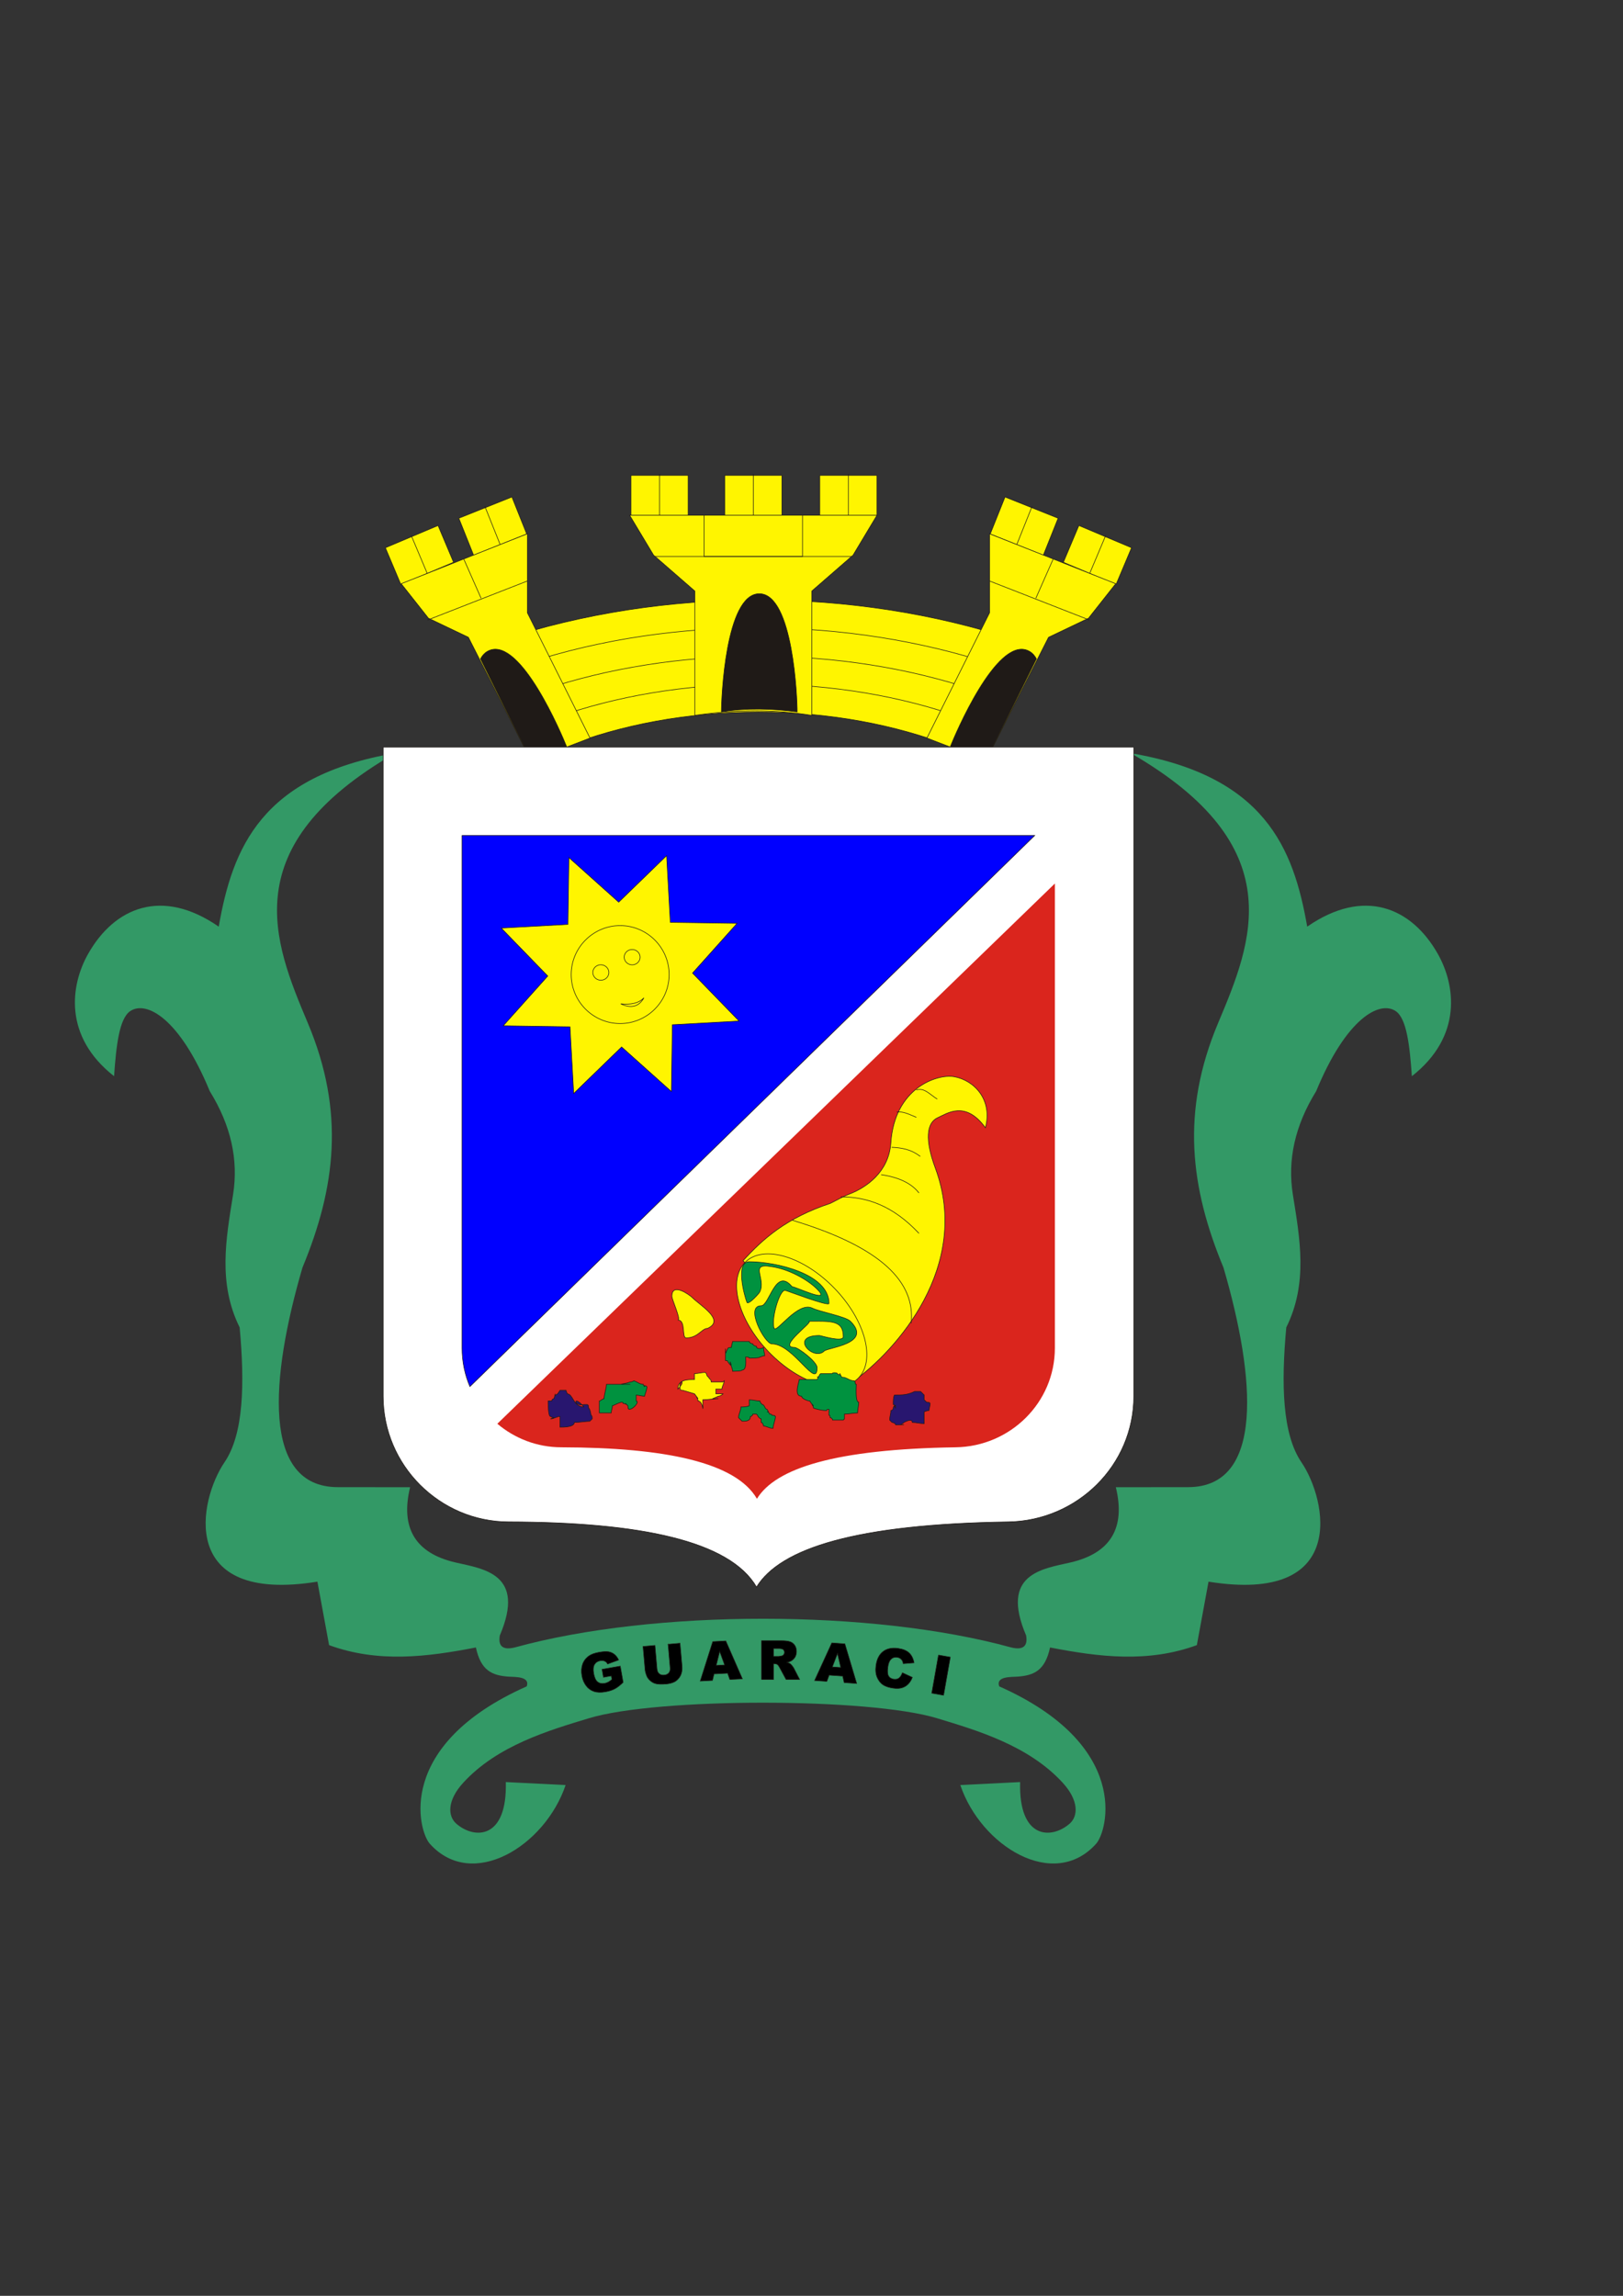
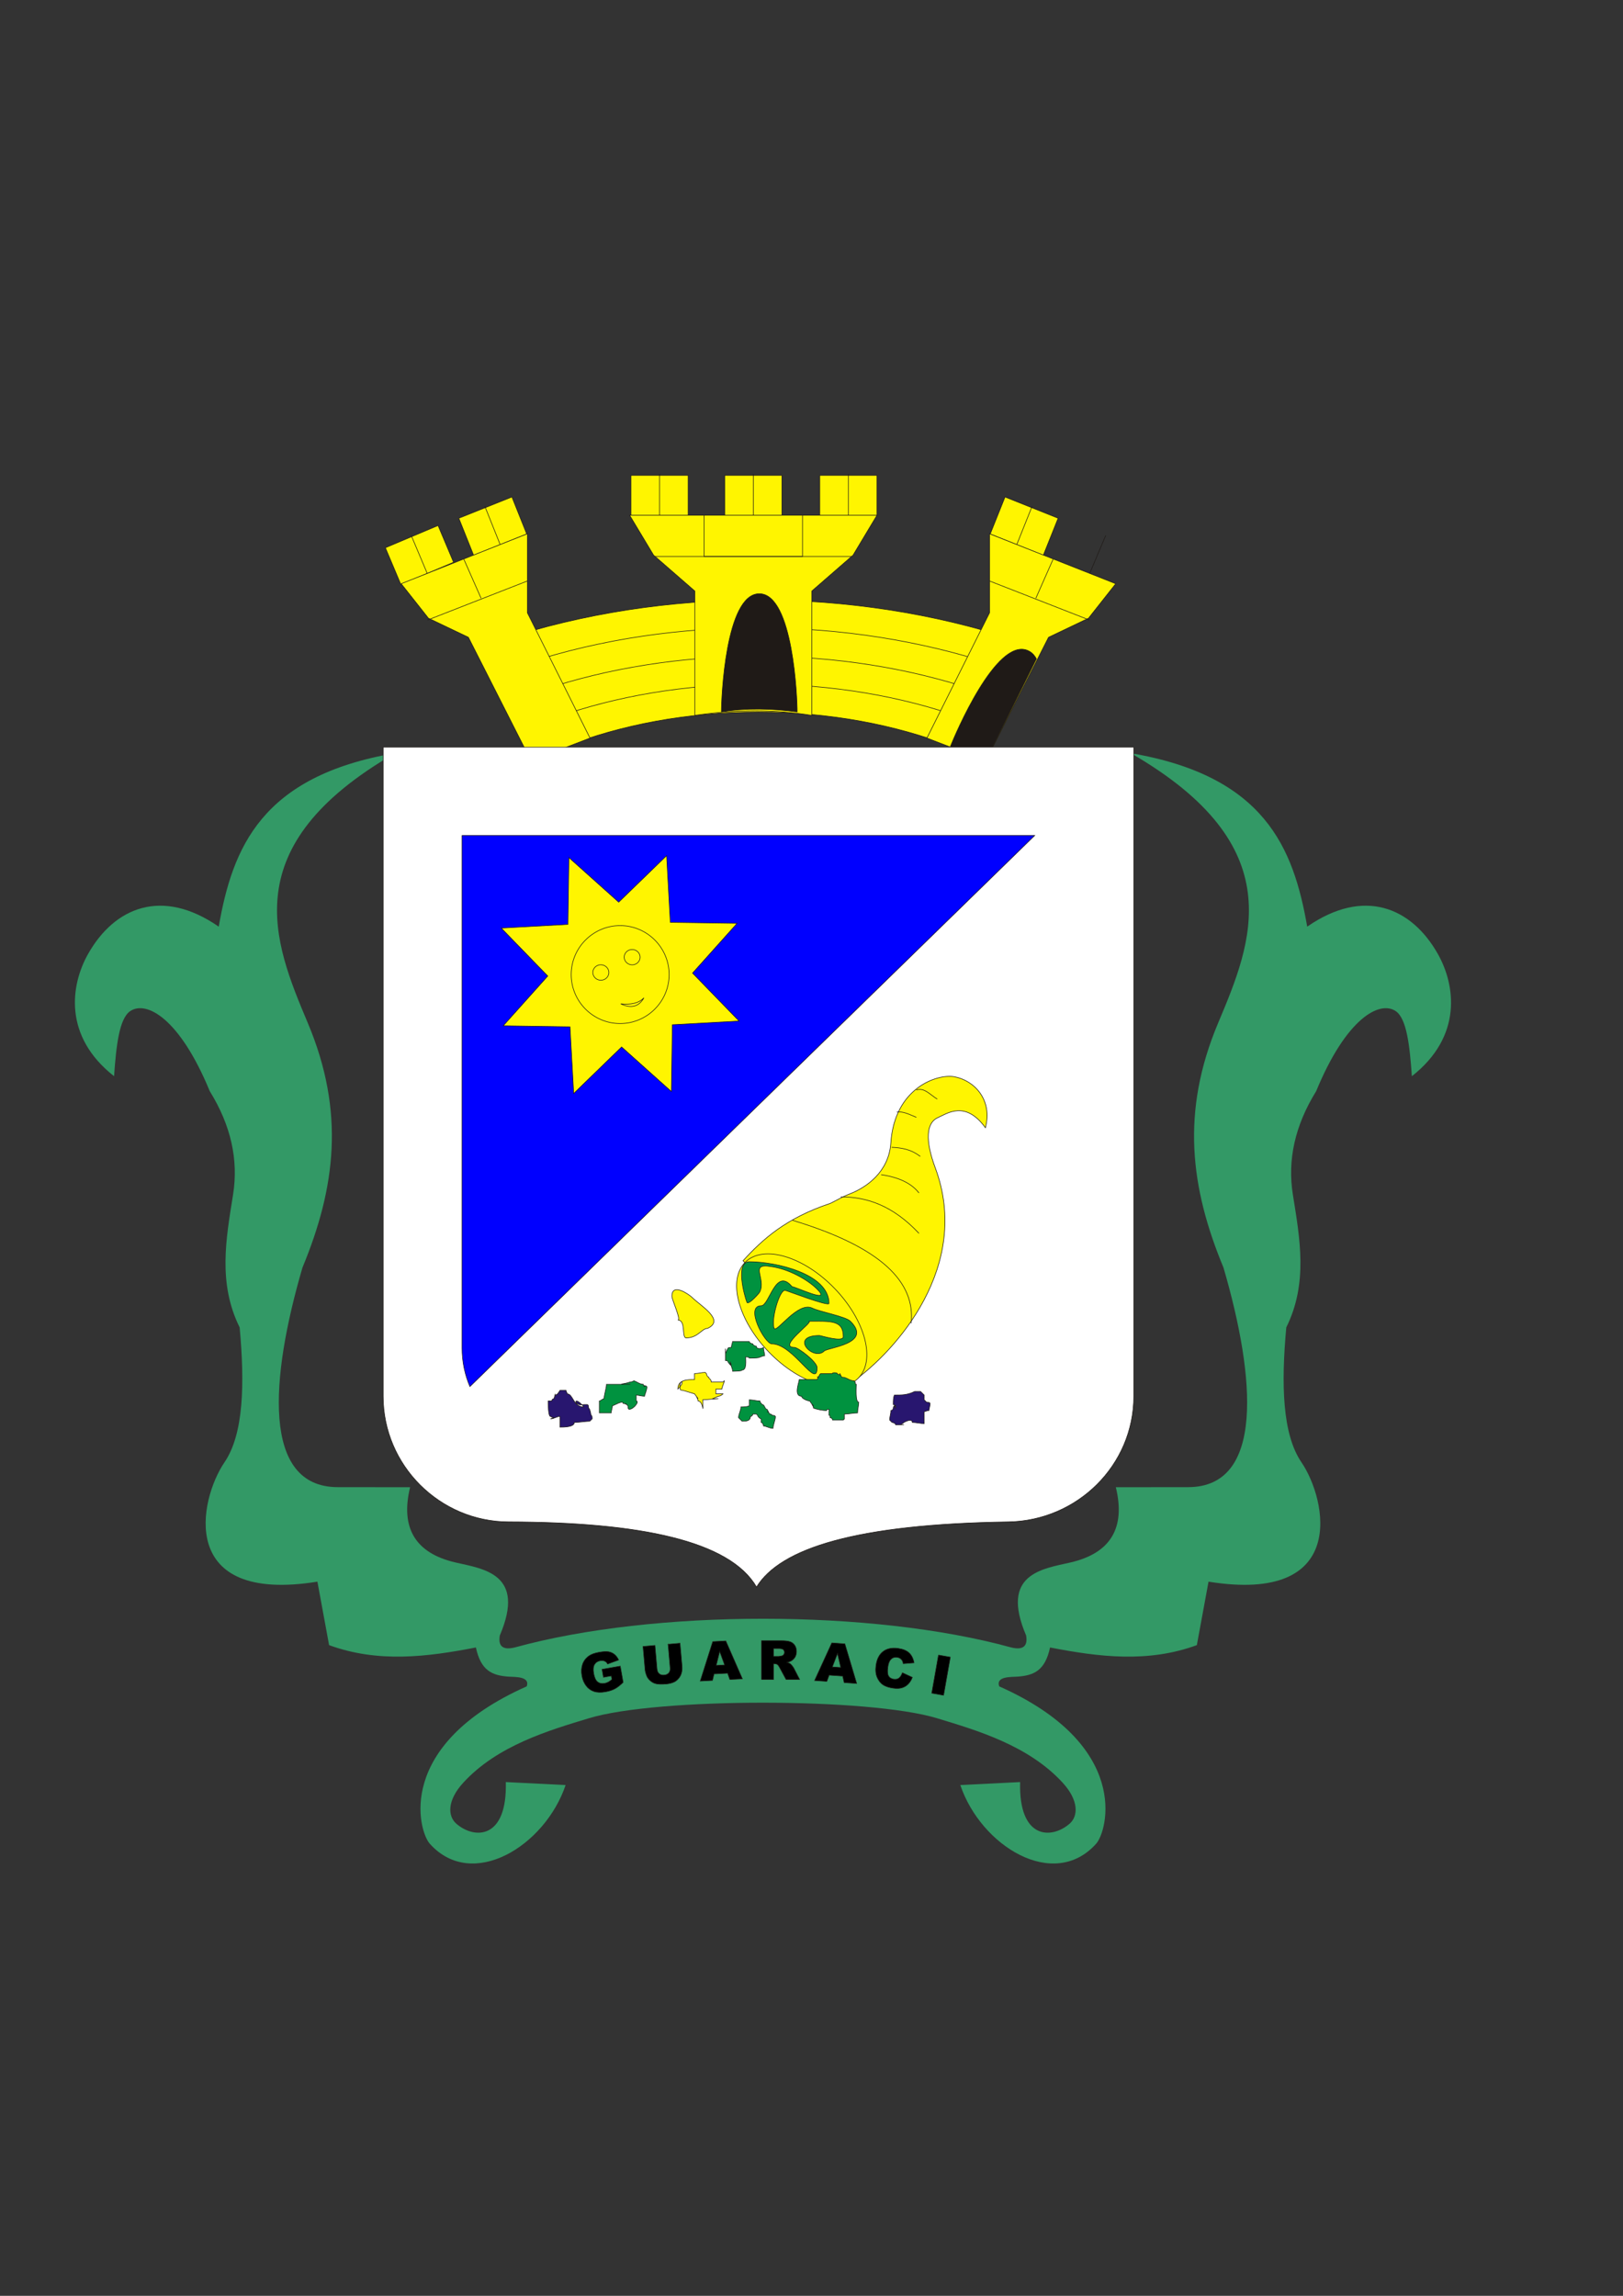
<svg xmlns="http://www.w3.org/2000/svg" xml:space="preserve" width="210mm" height="297mm" style="shape-rendering:geometricPrecision; text-rendering:geometricPrecision; image-rendering:optimizeQuality; fill-rule:evenodd; clip-rule:evenodd" viewBox="0 0 210 297">
  <rect x="0" y="0" width="210" height="297" fill="#333333" stroke="none" />
  <defs>
    <style type="text/css">
   
    .str0 {stroke:#1F1A17;stroke-width:0.076}
    .fil2 {fill:none}
    .fil7 {fill:#00923F}
    .fil3 {fill:#1F1A17}
    .fil8 {fill:#28166F}
    .fil6 {fill:#DA251D}
    .fil1 {fill:#FFF500}
    .fil4 {fill:white}
    .fil9 {fill:black}
    .fil5 {fill:blue}
    .fil0 {fill:#339966}
   
  </style>
  </defs>
  <g id="Camada_x0020_1">
    <path class="fil0" d="M121.257 222.286c5.122,1.558 11.826,3.505 16.256,8.352 2.058,2.252 2.032,4.292 0.88,5.29 -2.369,2.053 -6.603,2.012 -6.399,-5.389 -2.579,0.129 -5.159,0.258 -7.738,0.387 2.653,7.872 12.076,13.732 17.579,7.585 1.457,-1.628 4.57,-12.747 -12.549,-20.354 -0.464,-1.32 1.556,-1.199 2.365,-1.258 2.08,-0.15 3.573,-0.743 4.213,-3.772 6.332,1.23 12.663,2.015 18.995,-0.303 0.504,-2.737 1.008,-5.473 1.512,-8.21 18.18,2.925 15.321,-10.599 12.02,-15.447 -2.488,-3.654 -2.627,-10.137 -1.96,-17.442 2.837,-5.731 1.762,-11.481 0.851,-17.194 -0.711,-4.458 0.259,-8.915 3.018,-13.373 3.9,-9.467 8.225,-11.764 10.298,-10.349 1.412,0.964 1.807,4.448 2.083,8.414 6.597,-5.171 5.63,-11.802 3.361,-15.816 -3.413,-6.038 -9.564,-8.613 -16.903,-3.53 -1.783,-10.2 -5.508,-19.493 -22.828,-22.441 20.877,12.033 15.727,24.39 11.3,34.911 -4.843,11.512 -3.583,21.322 0.695,31.639 4.179,14.306 5.286,28.392 -4.568,28.401l-9.361 0.009c1.284,5.277 -0.681,8.543 -5.894,9.741 -3.6,0.827 -9.125,1.456 -5.713,9.44 0.241,1.402 -0.404,1.918 -1.935,1.548 -17.972,-4.952 -46.257,-4.952 -64.229,0 -1.531,0.37 -2.176,-0.146 -1.935,-1.548 3.412,-7.984 -2.113,-8.613 -5.713,-9.44 -5.213,-1.198 -7.178,-4.464 -5.894,-9.741l-9.361 -0.009c-9.854,-0.01 -8.747,-14.095 -4.568,-28.401 4.277,-10.317 5.538,-20.128 0.695,-31.639 -4.426,-10.521 -9.577,-22.878 11.3,-34.911 -17.32,2.948 -21.045,12.242 -22.828,22.441 -7.34,-5.083 -13.491,-2.508 -16.903,3.53 -2.268,4.014 -3.235,10.645 3.361,15.816 0.276,-3.966 0.672,-7.45 2.083,-8.414 2.073,-1.415 6.398,0.882 10.298,10.349 2.759,4.457 3.728,8.915 3.018,13.373 -0.91,5.713 -1.986,11.463 0.851,17.194 0.666,7.305 0.527,13.788 -1.96,17.442 -3.3,4.848 -6.16,18.372 12.02,15.447 0.504,2.736 1.008,5.473 1.512,8.21 6.332,2.318 12.663,1.532 18.995,0.303 0.64,3.029 2.133,3.622 4.213,3.772 0.808,0.058 2.828,-0.062 2.365,1.258 -17.119,7.607 -14.006,18.726 -12.549,20.354 5.502,6.147 14.925,0.286 17.579,-7.585 -2.579,-0.129 -5.159,-0.258 -7.738,-0.387 0.203,7.401 -4.03,7.442 -6.399,5.389 -1.151,-0.998 -1.177,-3.038 0.88,-5.29 4.429,-4.847 11.133,-6.794 16.256,-8.352 8.853,-2.692 36.253,-2.684 45.077,0z" />
    <path class="fil1 str0" d="M98.138 92.12c9.171,0 17.736,1.636 24.958,4.453 0.958,-5.418 3.891,-10.358 8.159,-13.81 -20.914,-6.879 -45.427,-6.87 -66.327,0.029 4.404,3.561 7.196,8.521 8.13,13.829 7.247,-2.847 15.857,-4.5 25.08,-4.5z" />
    <path class="fil1 str0" d="M98.138 88.507c9.54,0 18.498,1.571 26.222,4.309 0.928,-2.584 2.283,-4.909 3.962,-6.916 -18.574,-6.072 -40.893,-6.365 -59.995,-0.151 1.596,2.051 2.867,4.41 3.711,7.025 7.695,-2.712 16.61,-4.267 26.1,-4.267z" />
    <path class="fil2 str0" d="M70.341 89.214c8.274,-2.754 17.746,-4.32 27.797,-4.32 10.052,0 19.524,1.566 27.797,4.32" />
    <path class="fil1 str0" d="M89.901 92.546l0 -16.086 -5.334 -4.642 -3.097 -5.162 16.001 0 0 0 16.001 0 -3.097 5.162 -5.334 4.642 0 16.086c-4.757,-0.773 -9.804,-0.773 -15.141,0z" />
    <polygon class="fil1 str0" points="81.642,66.656 89.041,66.656 89.041,61.495 81.642,61.495 " />
    <polygon class="fil1 str0" points="93.772,66.656 101.171,66.656 101.171,61.495 93.772,61.495 " />
    <polygon class="fil1 str0" points="91.105,71.99 103.837,71.99 103.837,66.656 91.105,66.656 " />
    <line class="fil2 str0" x1="84.739" y1="71.99" x2="110.206" y2="71.99" />
    <line class="fil2 str0" x1="85.341" y1="66.656" x2="85.341" y2="61.32" />
    <line class="fil2 str0" x1="97.471" y1="66.656" x2="97.471" y2="61.32" />
    <polygon class="fil1 str0" points="106.074,66.656 113.472,66.656 113.472,61.495 106.074,61.495 " />
    <line class="fil2 str0" x1="109.773" y1="66.656" x2="109.773" y2="61.32" />
    <polygon class="fil1 str0" points="128.124,69.084 134.993,71.832 136.91,67.039 130.041,64.292 " />
    <line class="fil2 str0" x1="131.558" y1="70.458" x2="133.54" y2="65.503" />
-     <polygon class="fil1 str0" points="137.59,72.74 144.406,75.615 146.412,70.859 139.596,67.984 " />
    <line class="fil2 str0" x1="140.998" y1="74.178" x2="143.072" y2="69.261" />
    <polygon class="fil1 str0" points="128.039,69.054 128.039,79.272 119.935,95.48 127.57,98.416 135.673,82.443 140.841,79.977 144.365,75.513 " />
    <line class="fil2 str0" x1="128.039" y1="75.161" x2="140.959" y2="80.212" />
    <line class="fil2 str0" x1="136.261" y1="72.342" x2="134.029" y2="77.393" />
    <polygon class="fil1 str0" points="68.153,69.084 61.283,71.832 59.366,67.039 66.236,64.292 " />
    <line class="fil2 str0" x1="64.718" y1="70.458" x2="62.736" y2="65.503" />
    <polygon class="fil1 str0" points="58.686,72.74 51.87,75.615 49.864,70.859 56.681,67.984 " />
    <line class="fil2 str0" x1="55.278" y1="74.178" x2="53.204" y2="69.261" />
    <polygon class="fil1 str0" points="68.237,69.054 68.237,79.272 76.341,95.48 68.707,98.416 60.603,82.443 55.435,79.977 51.911,75.513 " />
    <line class="fil2 str0" x1="68.237" y1="75.161" x2="55.318" y2="80.212" />
    <line class="fil2 str0" x1="60.016" y1="72.342" x2="62.247" y2="77.393" />
    <path class="fil3 str0" d="M98.246 76.808c4.387,0 4.909,13.605 4.902,15.292 -3.268,-0.435 -6.536,-0.532 -9.805,0 -0.007,-1.687 0.515,-15.292 4.903,-15.292z" />
    <path class="fil3 str0" d="M134.1 85.237l-6.559 13.201 -4.578 -1.85c0.625,-1.567 5.913,-14.095 9.981,-12.451 0.508,0.205 0.886,0.587 1.156,1.101z" />
-     <path class="fil3 str0" d="M62.176 85.237l6.559 13.201 4.578 -1.85c-0.625,-1.567 -5.913,-14.095 -9.981,-12.451 -0.508,0.205 -0.886,0.587 -1.156,1.101z" />
    <path class="fil4 str0" d="M49.58 96.665l97.117 0c0,27.987 0,55.975 0,83.962 0,8.938 -7.314,16.116 -16.251,16.251 -19.653,0.296 -29.47,3.401 -32.558,8.43 -3.457,-5.953 -14.994,-8.393 -32.058,-8.43 -8.938,-0.019 -16.251,-7.313 -16.251,-16.251l0 -83.962z" />
    <path class="fil5 str0" d="M133.884 108.083l-73.084 71.295c-0.652,-1.533 -1.013,-3.217 -1.013,-4.981l0 -66.313 74.097 0z" />
-     <path class="fil6" d="M64.351 184.185l72.139 -69.886c0,20.032 0,40.065 0,60.097 0,7.059 -5.777,12.729 -12.835,12.835 -15.522,0.234 -23.276,2.686 -25.715,6.658 -2.73,-4.702 -11.842,-6.629 -25.319,-6.658 -3.143,-0.007 -6.032,-1.153 -8.27,-3.046z" />
    <polygon class="fil1 str0" points="73.615,110.947 80.053,116.711 86.254,110.693 86.73,119.321 95.37,119.45 89.606,125.887 95.624,132.088 86.996,132.564 86.867,141.204 80.43,135.44 74.229,141.458 73.753,132.831 65.113,132.702 70.877,126.264 64.859,120.064 73.487,119.587 " />
    <path class="fil2 str0" d="M80.242 119.741c3.489,0 6.335,2.846 6.335,6.335 0,3.489 -2.846,6.335 -6.335,6.335 -3.489,0 -6.335,-2.846 -6.335,-6.335 0,-3.489 2.846,-6.335 6.335,-6.335z" />
    <path class="fil1 str0" d="M80.32 129.864c1.298,0.619 2.316,0.417 2.996,-0.778 -0.667,0.704 -1.705,0.912 -2.996,0.778z" />
    <path class="fil1 str0" d="M77.798 124.81c0.571,0.032 1.011,0.506 0.98,1.056 -0.03,0.55 -0.521,0.973 -1.091,0.941 -0.571,-0.032 -1.011,-0.506 -0.98,-1.056 0.031,-0.55 0.521,-0.973 1.091,-0.942z" />
    <path class="fil1 str0" d="M81.849 122.835c0.566,0.032 1.003,0.502 0.973,1.049 -0.03,0.545 -0.517,0.965 -1.083,0.934 -0.566,-0.031 -1.003,-0.502 -0.973,-1.048 0.03,-0.546 0.517,-0.966 1.083,-0.934z" />
    <path class="fil1 str0" d="M127.503 145.894c0.962,-3.623 -1.454,-6.151 -4.047,-6.604 -2.195,-0.384 -7.711,1.437 -8.191,8.56 -0.258,3.825 -3.26,5.808 -5.319,6.601 -0.868,0.334 -1.672,0.815 -2.508,1.223 -5.741,1.909 -8.717,4.607 -11.297,7.419 4.721,5.227 9.443,10.454 14.164,15.682 5.661,-4.02 15.438,-14.986 10.708,-27.696 -1.343,-3.607 -1.154,-5.846 0.348,-6.502 1.168,-0.51 3.535,-2.278 6.143,1.317z" />
-     <path class="fil1 str0" d="M96.458 163.255c2.345,-2.263 7.526,-0.724 11.533,3.428 4.007,4.152 5.363,9.383 3.019,11.647 -2.345,2.264 -7.526,0.724 -11.533,-3.428 -4.007,-4.152 -5.363,-9.384 -3.018,-11.647z" />
+     <path class="fil1 str0" d="M96.458 163.255c2.345,-2.263 7.526,-0.724 11.533,3.428 4.007,4.152 5.363,9.383 3.019,11.647 -2.345,2.264 -7.526,0.724 -11.533,-3.428 -4.007,-4.152 -5.363,-9.384 -3.018,-11.647" />
    <path class="fil2 str0" d="M102.547 157.866c11.565,3.485 15.921,8.037 15.344,13.321" />
    <path class="fil2 str0" d="M108.786 154.831c3.372,-0 6.745,1.123 10.117,4.721" />
    <path class="fil2 str0" d="M114.013 151.964c2.304,0.337 3.934,1.124 4.89,2.361" />
    <path class="fil2 str0" d="M115.362 148.423c1.237,0.055 2.473,0.223 3.71,1.18" />
    <path class="fil2 str0" d="M116.037 143.87c0.843,-0.135 1.686,0.33 2.529,0.674" />
    <path class="fil2 str0" d="M118.566 141.004c1.034,-0.326 1.693,0.547 2.698,1.18" />
    <path class="fil7 str0" d="M98.793 174.312c0,0.462 0.154,0.77 0.154,1.078 -0.308,0 -0.462,0.154 -0.616,0.154 0,0.154 -1.232,0.154 -1.386,0.154 0,-0.154 -0.308,-0.154 -0.462,-0.154 0,0.462 0.154,1.694 -0.462,1.694 0,0.154 -1.078,0.154 -1.232,0.154 0,-0.462 -0.308,-0.77 -0.308,-1.232 0.308,0.77 0,0.462 -0.308,0 0,-0.154 -0.154,-0.154 -0.308,-0.154l0 -1.54c0,1.078 0,0.462 0.308,0 0,-0.154 0.308,-0.154 0.462,-0.154 0,-0.308 0.154,-0.616 0.154,-0.77l2.156 0c0,0.154 0.308,0.308 0.462,0.308 0,0.154 0.308,0.308 0.462,0.308 0,0.462 0.77,0.308 0.924,0.154z" />
    <path class="fil1 str0" d="M91.557 171.848c2.309,-1.078 -0.924,-2.925 -2.002,-4.003 -0.308,-0.308 -2.617,-2.002 -2.617,-0.154 0,0.462 1.232,3.079 0.77,3.079 1.078,0 0.462,2.309 1.078,2.309 1.54,0 2.002,-1.232 2.771,-1.232z" />
    <path class="fil8 str0" d="M72.465 179.854l0.77 0c0,0.154 0.154,0.308 0.154,0.462 0.77,0 0.77,1.694 2.155,1.694 -1.386,-1.694 -1.386,0 0,-0.308l0.462 0c0,0 0.154,0.154 0.154,0.154 -0.154,-0.154 0,0 0,0.308 0.154,0 0.308,0.77 0.308,0.924 0.154,0 0.154,0.308 0.154,0.462l-0.308 0.308c-0.462,0 -1.386,0.154 -2.002,0.154 0,0.616 -1.386,0.616 -1.848,0.616l0 -1.386c-0.462,0 -0.77,0.308 -1.232,0.308 0.77,-0.308 0.462,0 0,-0.308 -0.308,0 -0.308,-1.694 -0.308,-2.002l0.462 0c0,-0.154 0.154,-0.308 0.308,-0.308 0,-0.154 0.154,-0.462 0.154,-0.616 -0.154,0.462 0,0.154 0.308,0l0.308 -0.462z" />
    <path class="fil7 str0" d="M82.011 178.623c0.462,0.154 0.77,0.462 1.232,0.462 0,0.308 0.154,0 0.154,0.308 -0.154,0 0,-0.308 0.308,0 0,0.462 -0.308,1.078 -0.308,1.232 -0.308,0 -0.924,-0.154 -1.078,-0.154l0 0.77c0.462,0 -0.308,1.078 -0.924,1.078l-0.154 -0.154c0.154,0.154 0,0 0,-0.308l-0.308 -0.308c0.308,0.308 0,0 -0.308,0 0,-0.462 -1.232,0.308 -1.386,0.308 0,0.308 -0.154,0.616 -0.154,0.924l-1.54 0c0,-0.462 0,-1.078 0,-1.54 0.154,0 0.462,-0.308 0.616,-0.308 0,-0.462 0.308,-1.386 0.308,-1.848l3.079 0c-2.155,0 -0.77,0 0,-0.308 0.308,0 0.462,-0.154 0.462,-0.154z" />
    <path class="fil1 str0" d="M93.558 180.316l-0.924 0c0,-0.154 0,-0.462 0,-0.616l0.77 0c0,-0.308 0.308,-0.77 0.308,-1.078l-0.154 0.154c-0.462,0 -1.078,0 -1.54,0 0,-0.462 -0.308,-0.308 -0.308,-0.616 -0.154,0 -0.308,-0.308 -0.308,-0.462l-0.154 -0.154c-0.462,0 -0.924,0.154 -1.386,0.154l0 0.77c-0.924,0 -2.156,0 -2.156,1.232 1.232,-1.232 0,-1.232 0.308,0 0,0.154 0.154,0.154 0.308,0.154l1.54 0.462c0,0 0.462,0.616 0.462,0.616 -0.462,-0.616 0,0 0,0.308 0.77,0 0.616,2.309 0.616,-0.154 0.616,0 1.386,-0.154 2.002,-0.154 -1.386,0.154 -0.616,0 0,-0.308 0.308,0 0.616,-0.308 0.616,-0.308z" />
    <path class="fil7 str0" d="M98.332 181.24c-0.462,0 -0.924,-0.154 -1.386,-0.154l0 0.77c-0.308,0.154 -0.77,0.154 -1.078,0.154 0,0.462 -0.308,0.924 -0.308,1.386l0.154 0.154c0,0 0.154,0.154 0.154,0.154l0.154 0.154c0.462,0 1.078,0 1.078,-0.616 0.154,0 0.308,-0.154 0.308,-0.308l0.462 0c0,0 0.154,0.154 0.154,0.154 0,0.154 0.308,0.462 0.462,0.462l0 0.462c0.154,0 0.308,0.308 0.308,0.462 0.308,0 0.77,0.308 1.232,0.308 0,-0.462 0.308,-1.078 0.308,-1.54l-0.154 -0.154c0.154,0.154 0,0 -0.308,0 0,-0.154 -0.154,-0.154 -0.308,-0.154 0,-0.154 -0.154,-0.308 -0.308,-0.308 0.308,0.154 0.154,0 0,-0.308 -0.308,0 -0.308,-0.616 -0.616,-0.616l-0.154 -0.154c0,0 -0.154,-0.154 -0.154,-0.308z" />
    <path class="fil7 str0" d="M107.723 177.699l-1.54 0c0,0 -0.154,0.154 -0.154,0.154 0,0.154 -0.154,0.308 -0.308,0.308 0.308,-0.154 0.154,0 0,0.308l-2.309 0c0,0.308 -0.77,2.156 0.308,2.156 0,0.308 0.77,0.616 1.078,0.616 0,0.154 0.462,0.616 0.462,0.616 -0.462,-0.462 0,0 0,0.308 0.462,0.154 1.078,0.308 1.694,0.308 0,-0.154 0.154,-0.154 0.308,-0.154l0 0.77c0.154,0 0.154,0.154 0.154,0.308 0.154,0 0.308,0.154 0.308,0.308l1.386 0c0,0 0.154,-0.154 0.154,-0.154l0 -0.616c0.462,0 1.232,-0.154 1.694,-0.154 0,-0.462 0.154,-0.924 0.154,-1.386 -0.462,0 -0.308,-2.002 -0.308,-2.309 -0.154,0 -0.154,-0.154 -0.154,-0.308l-0.154 -0.154c-0.616,0 -0.924,-0.462 -1.54,-0.462l-0.154 -0.154c0,-0.308 -0.154,0 -0.154,-0.308 0.154,0 0,0.308 -0.308,0 0,-0.154 -0.77,-0.154 -0.616,0z" />
    <path class="fil8 str0" d="M118.347 180.008c-0.924,0.462 -1.694,0.462 -2.617,0.462 -0.154,0.308 -0.154,0.77 -0.154,1.232 0.308,0 0,0.154 0.308,0.154 0,-0.154 -0.308,0 0,0.308 0,-0.462 -0.308,-0.308 -0.308,0 0,0.154 -0.154,0.308 -0.308,0.308 0,0.462 -0.154,0.77 -0.154,1.232l0.154 0.154c0,0 0.154,0.154 0.154,0.154 0.154,0 0.462,0.154 0.462,0.308l1.078 0c-0.77,0 -0.308,0 0,-0.308 0,0 1.078,-0.616 1.078,0 0.462,0 1.078,0.154 1.54,0.154l0 -1.54c0.154,0 0.308,-0.154 0.616,-0.154 0,-0.154 0.154,-0.616 0.154,-0.924l-0.154 -0.154c0.154,0.154 0,0 -0.308,0l-0.154 -0.154c0,0 -0.154,-0.154 -0.154,-0.154l0 -0.616c0,0 -0.154,-0.154 -0.154,-0.154l-0.154 -0.154c0,0 -0.154,-0.154 -0.154,-0.154 -0.154,0 -0.77,0 -0.77,0z" />
    <path class="fil7 str0" d="M102.489 166.459c-2.156,-2.617 -2.925,2.463 -4.003,2.463 -2.155,0 0.462,4.927 1.386,4.927 2.771,0 5.851,6.005 5.851,3.079 0,-0.77 -2.463,-2.617 -2.925,-2.617 -2.309,0 2.617,-3.387 1.848,-3.387 2.925,0 4.465,-0.154 4.465,2.002 0,0.77 -2.925,-0.154 -3.079,-0.154 -4.003,0 -0.77,3.387 0.616,2.002 0.462,-0.462 6.313,-0.924 3.387,-3.849 -0.616,-0.616 -4.003,-1.232 -4.927,-1.694 -1.848,-0.924 -4.619,3.233 -4.927,2.617 -0.462,-0.924 0.616,-4.927 1.386,-4.927 0.154,0 5.697,2.156 5.697,1.694 0,-3.849 -6.928,-5.389 -10.316,-5.389 -1.848,0 -0.616,4.465 -0.308,5.235 0.154,0.462 1.694,-1.232 1.694,-1.386 0.77,-1.694 -1.386,-3.695 1.386,-3.233 2.309,0.308 4.773,1.694 6.005,2.925 2.002,2.002 -2.771,-0.308 -3.233,-0.308z" />
    <path class="fil9 str0" d="M78.082 216.978l-0.181 -1.025 2.354 -0.415 0.371 2.102c-0.396,0.386 -0.757,0.666 -1.085,0.838 -0.327,0.173 -0.728,0.3 -1.204,0.384 -0.586,0.103 -1.08,0.087 -1.484,-0.047 -0.405,-0.134 -0.743,-0.381 -1.015,-0.74 -0.273,-0.359 -0.455,-0.793 -0.545,-1.304 -0.095,-0.539 -0.066,-1.026 0.085,-1.464 0.153,-0.436 0.424,-0.796 0.816,-1.078 0.306,-0.219 0.742,-0.377 1.307,-0.477 0.544,-0.096 0.961,-0.118 1.249,-0.067 0.287,0.051 0.538,0.164 0.754,0.341 0.214,0.175 0.395,0.415 0.541,0.718l-1.423 0.521c-0.094,-0.175 -0.222,-0.3 -0.384,-0.373 -0.161,-0.073 -0.355,-0.09 -0.579,-0.051 -0.334,0.059 -0.58,0.222 -0.738,0.489 -0.158,0.268 -0.193,0.652 -0.104,1.155 0.094,0.534 0.262,0.897 0.504,1.091 0.24,0.193 0.54,0.259 0.9,0.195 0.17,-0.03 0.328,-0.084 0.474,-0.161 0.146,-0.077 0.31,-0.192 0.487,-0.345l-0.082 -0.465 -1.018 0.18zm8.365 -4.264l1.539 -0.134 0.26 2.974c0.026,0.295 0.004,0.577 -0.065,0.847 -0.069,0.269 -0.193,0.512 -0.372,0.725 -0.179,0.214 -0.373,0.368 -0.582,0.468 -0.29,0.136 -0.644,0.224 -1.064,0.26 -0.243,0.021 -0.509,0.028 -0.799,0.018 -0.29,-0.009 -0.535,-0.055 -0.737,-0.139 -0.202,-0.084 -0.391,-0.213 -0.567,-0.385 -0.177,-0.172 -0.303,-0.354 -0.379,-0.546 -0.123,-0.309 -0.195,-0.586 -0.216,-0.831l-0.26 -2.975 1.539 -0.135 0.266 3.046c0.024,0.273 0.118,0.479 0.281,0.618 0.165,0.14 0.38,0.199 0.649,0.175 0.265,-0.023 0.467,-0.117 0.605,-0.281 0.137,-0.163 0.194,-0.384 0.169,-0.661l-0.266 -3.045zm7.7 3.744l-1.76 0.092 -0.199 0.838 -1.579 0.083 1.617 -5.099 1.685 -0.088 2.143 4.902 -1.617 0.085 -0.289 -0.813zm-0.38 -1.065l-0.647 -1.769 -0.455 1.827 1.103 -0.058zm4.766 1.869l0 -5.008 2.579 0c0.478,0 0.844,0.041 1.096,0.124 0.253,0.082 0.457,0.233 0.612,0.456 0.155,0.222 0.232,0.492 0.232,0.81 0,0.279 -0.06,0.517 -0.177,0.719 -0.119,0.202 -0.282,0.365 -0.488,0.491 -0.133,0.079 -0.314,0.146 -0.543,0.197 0.184,0.062 0.318,0.124 0.403,0.186 0.056,0.041 0.139,0.128 0.247,0.262 0.108,0.135 0.181,0.238 0.217,0.311l0.748 1.452 -1.749 0 -0.827 -1.531c-0.105,-0.197 -0.198,-0.327 -0.281,-0.386 -0.111,-0.077 -0.238,-0.115 -0.379,-0.115l-0.137 0 0 2.032 -1.554 0zm1.554 -2.979l0.653 0c0.07,0 0.206,-0.022 0.409,-0.068 0.103,-0.021 0.186,-0.073 0.252,-0.158 0.064,-0.084 0.097,-0.181 0.097,-0.29 0,-0.162 -0.051,-0.286 -0.154,-0.372 -0.103,-0.087 -0.295,-0.131 -0.577,-0.131l-0.68 0 0 1.018zm8.953 2.545l-1.759 -0.123 -0.3 0.808 -1.577 -0.11 2.227 -4.864 1.683 0.118 1.529 5.127 -1.615 -0.113 -0.188 -0.842zm-0.248 -1.103l-0.427 -1.835 -0.674 1.757 1.101 0.077zm7.971 0.676l1.286 0.595c-0.143,0.364 -0.329,0.658 -0.559,0.884 -0.23,0.226 -0.498,0.382 -0.803,0.47 -0.306,0.089 -0.68,0.101 -1.124,0.039 -0.539,-0.076 -0.969,-0.216 -1.288,-0.42 -0.32,-0.205 -0.577,-0.523 -0.769,-0.952 -0.192,-0.43 -0.245,-0.952 -0.159,-1.567 0.115,-0.821 0.422,-1.422 0.92,-1.8 0.498,-0.38 1.147,-0.513 1.945,-0.401 0.625,0.088 1.098,0.282 1.42,0.586 0.322,0.303 0.533,0.728 0.633,1.276l-1.396 0.111c-0.026,-0.158 -0.06,-0.276 -0.102,-0.353 -0.069,-0.129 -0.162,-0.233 -0.276,-0.314 -0.116,-0.081 -0.25,-0.132 -0.404,-0.153 -0.346,-0.049 -0.632,0.053 -0.857,0.307 -0.169,0.188 -0.285,0.504 -0.347,0.948 -0.077,0.551 -0.046,0.939 0.091,1.167 0.139,0.228 0.359,0.362 0.66,0.405 0.293,0.041 0.526,-0.009 0.7,-0.153 0.173,-0.143 0.315,-0.367 0.427,-0.671zm4.669 -2.292l1.527 0.269 -0.87 4.931 -1.527 -0.269 0.87 -4.932z" />
  </g>
</svg>